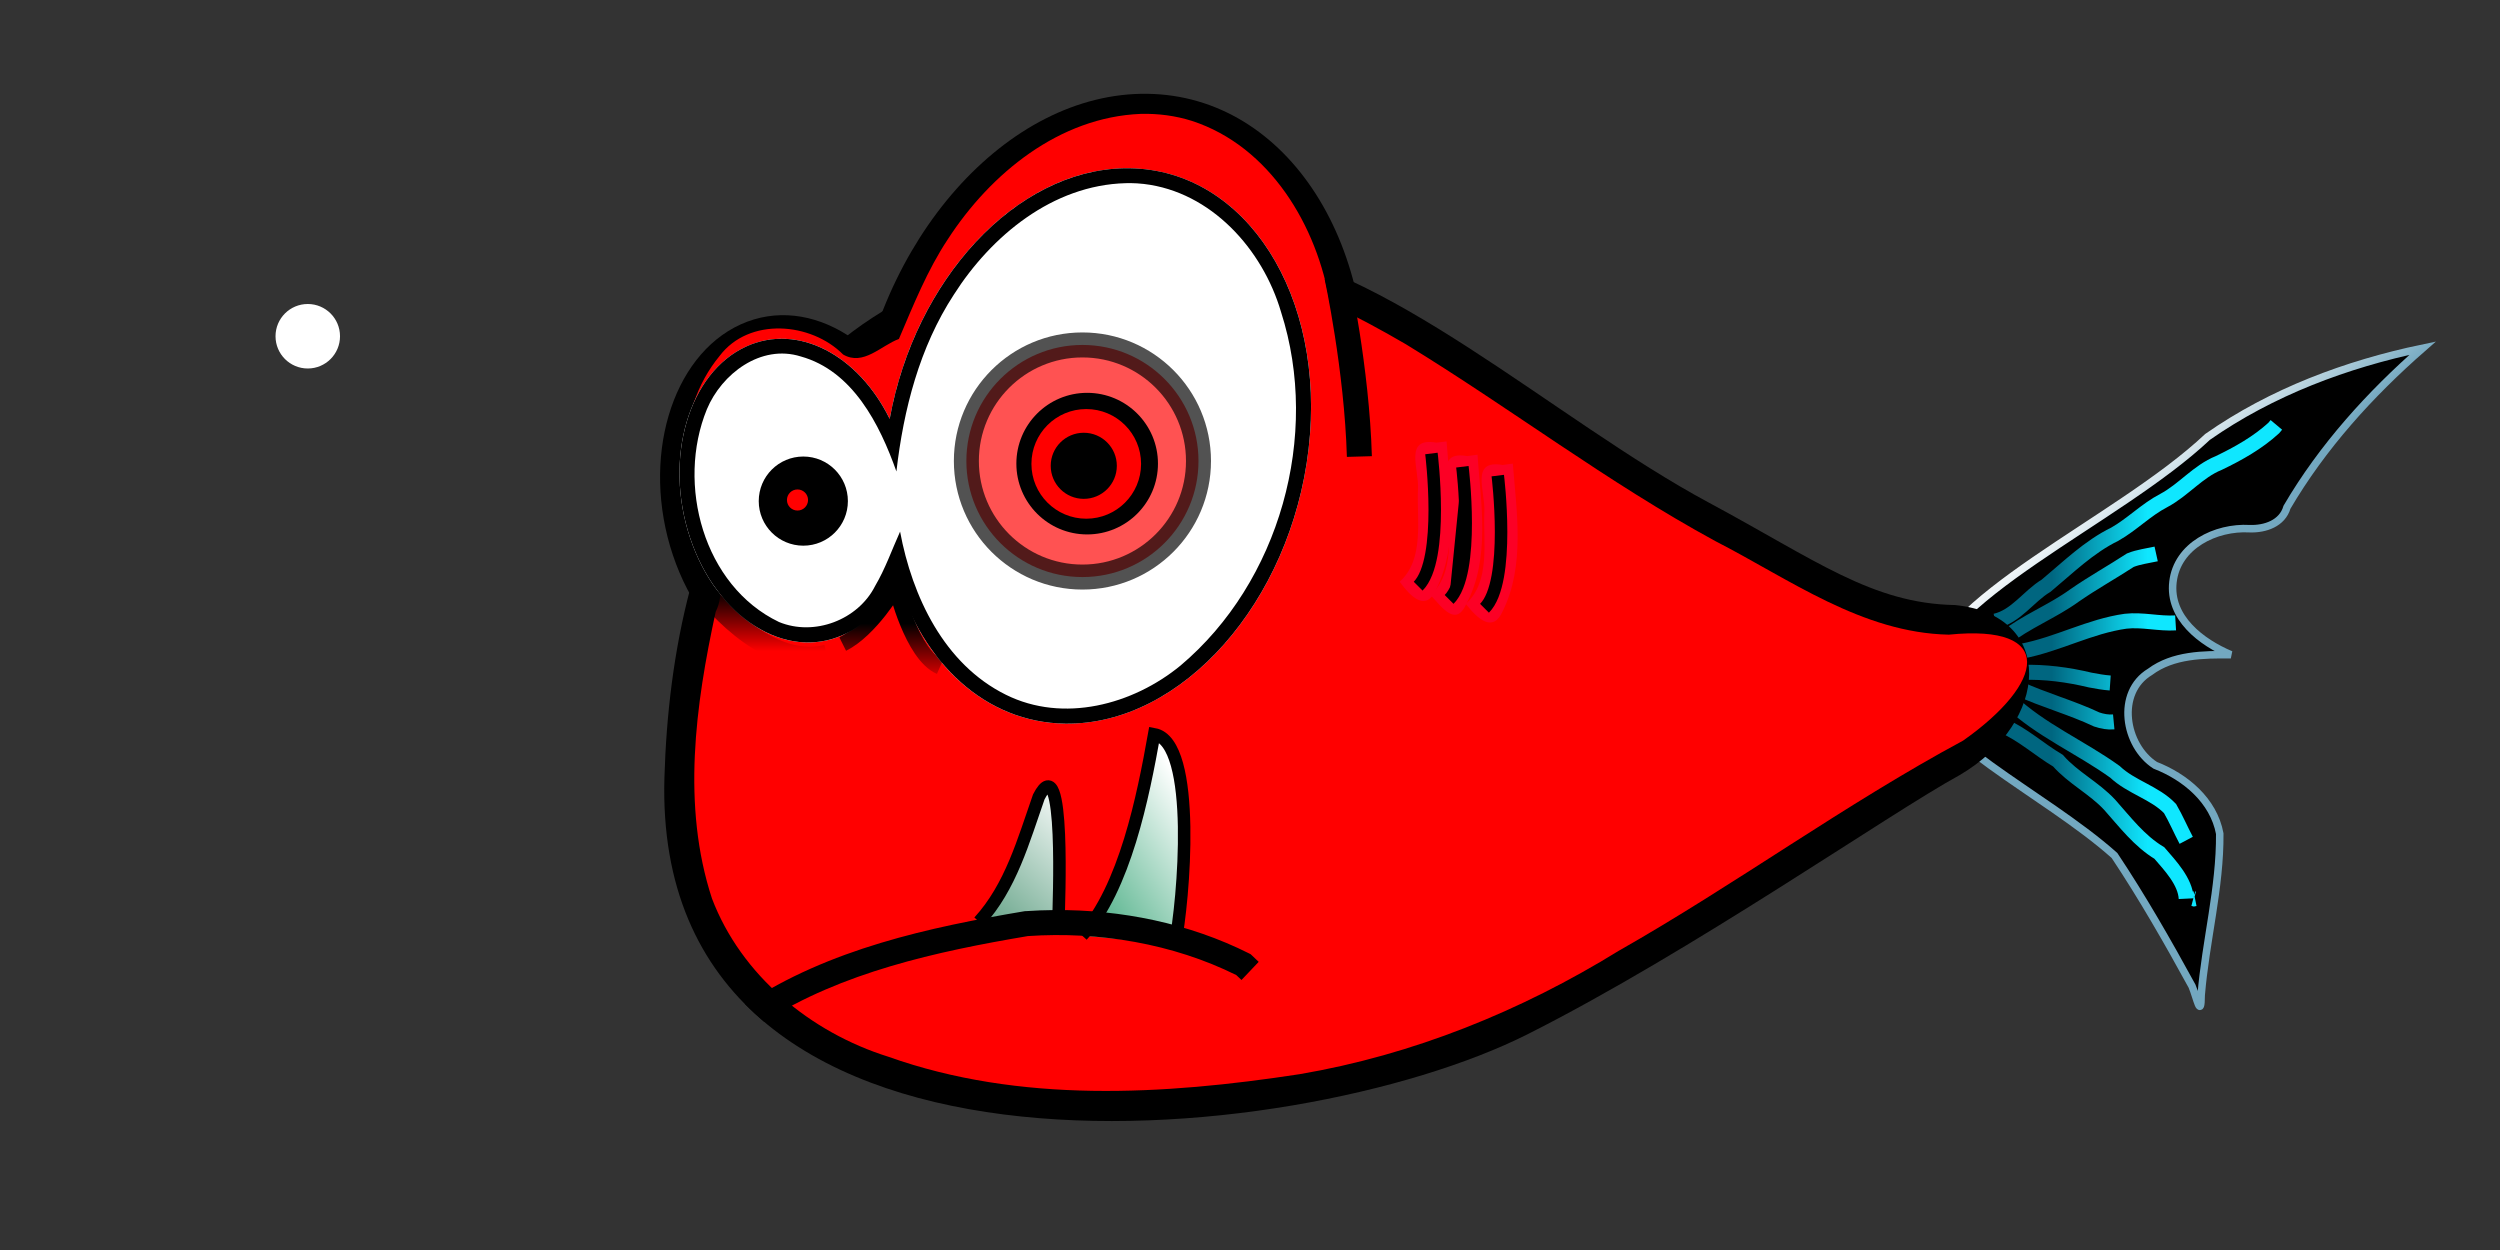
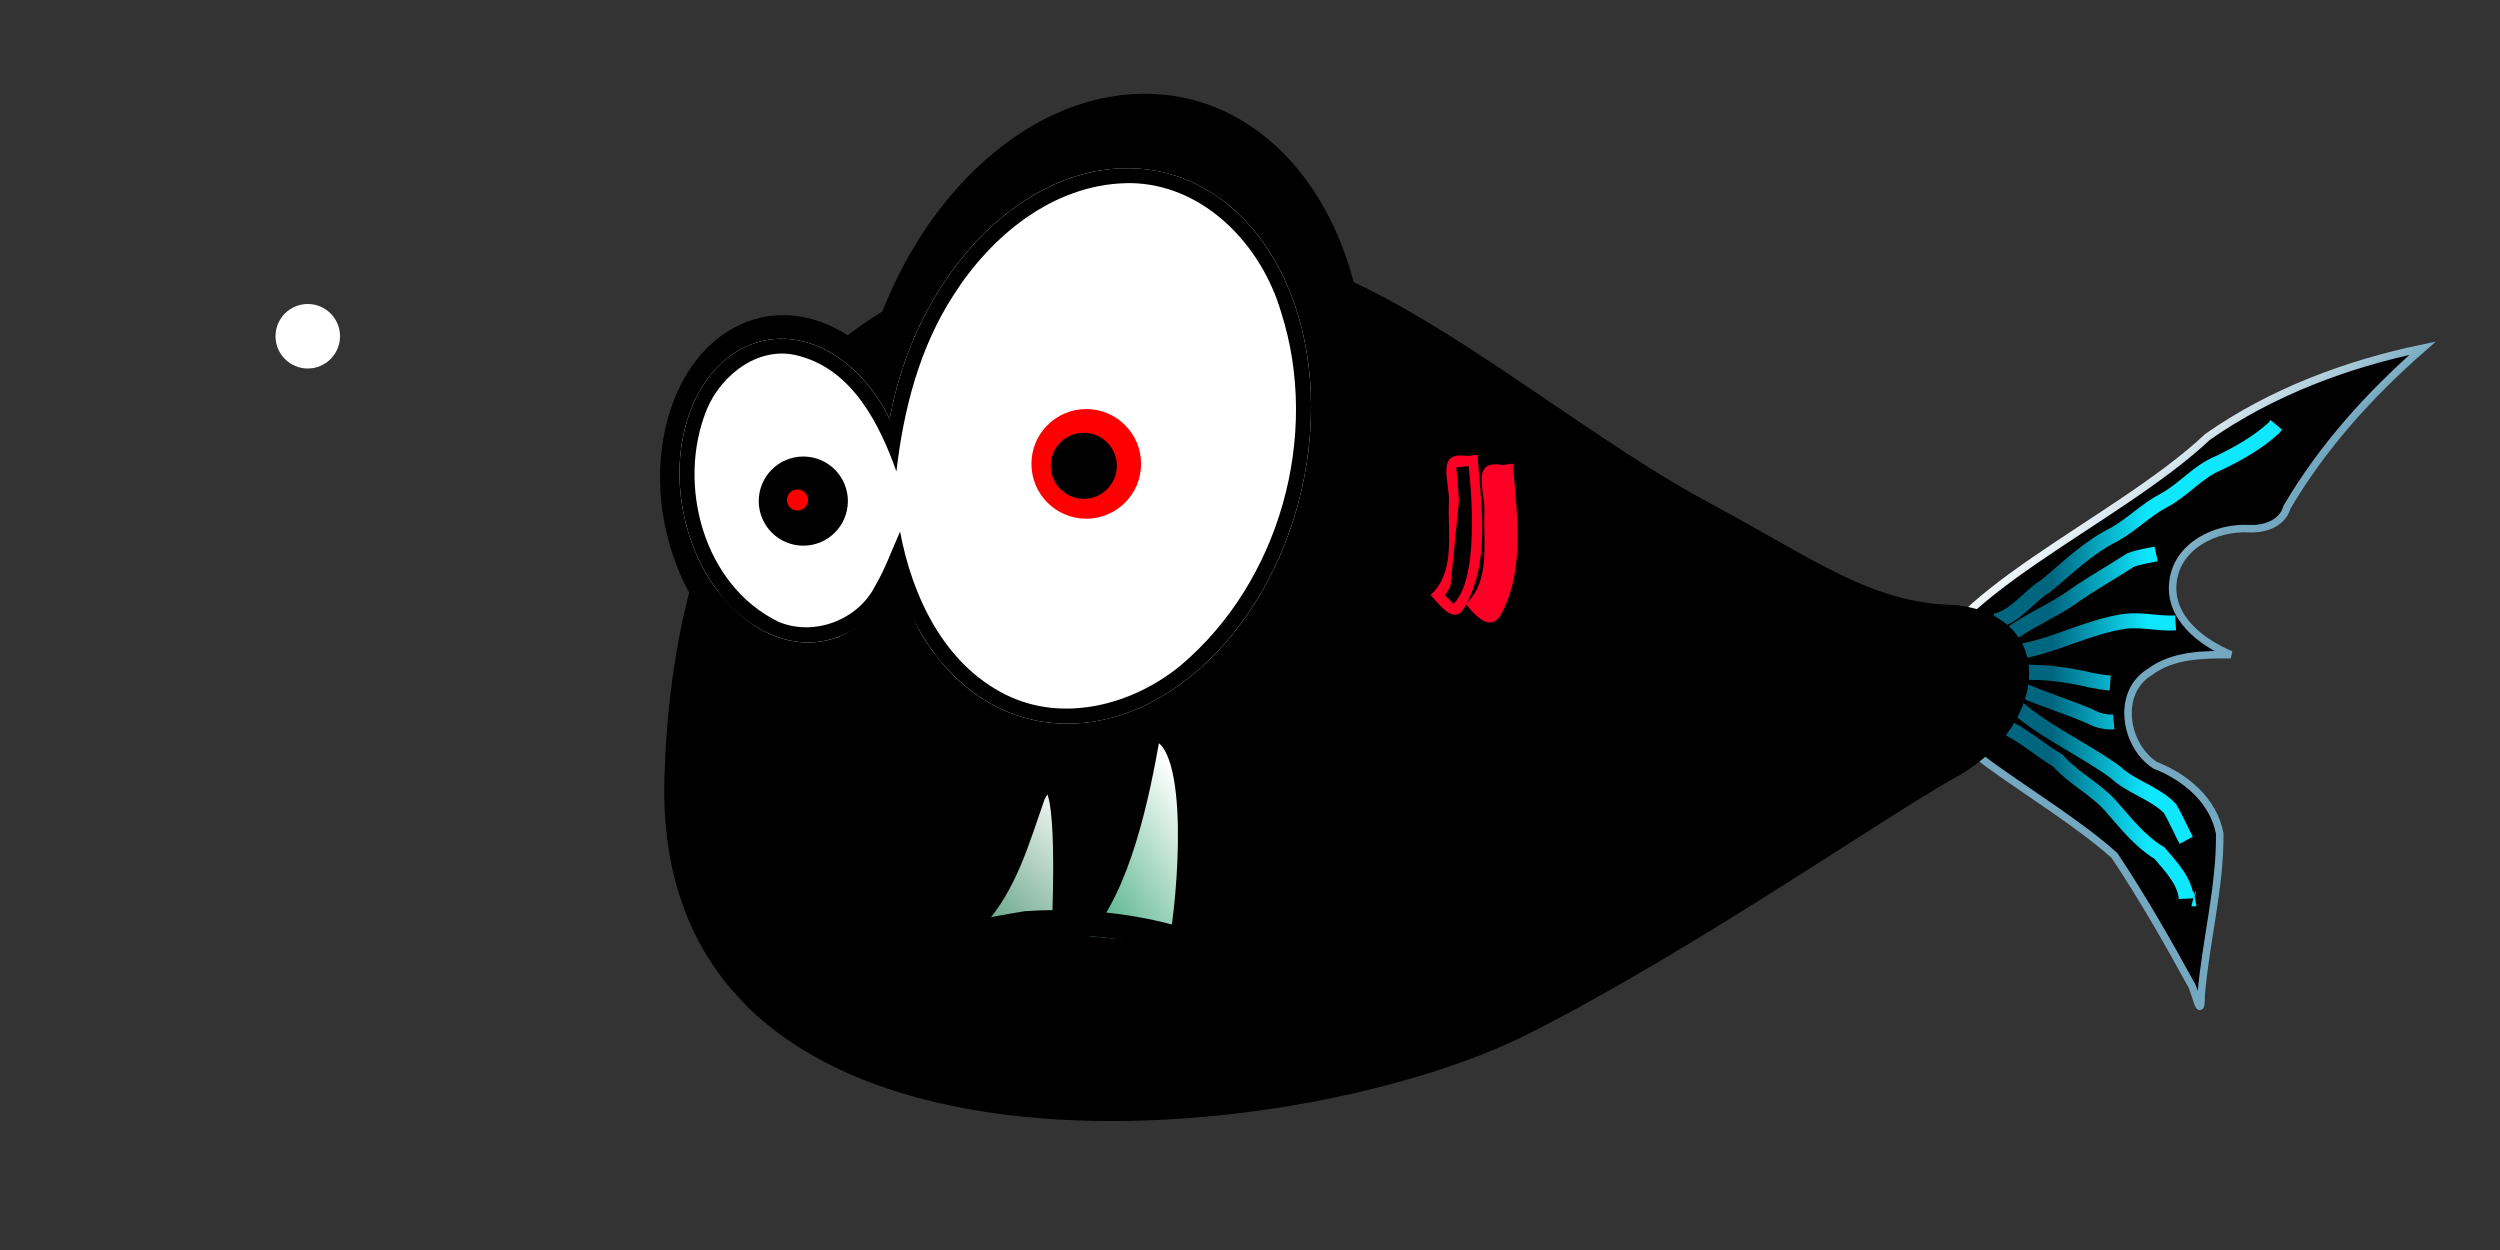
<svg xmlns="http://www.w3.org/2000/svg" xmlns:xlink="http://www.w3.org/1999/xlink" width="500" height="250">
  <rect width="100%" height="100%" fill="#333333" stroke="none" />
  <title>Red Fish 2</title>
  <defs>
    <linearGradient id="linearGradient29344">
      <stop offset="0" id="stop29346" stop-color="#3d8c8c" />
      <stop offset="1" id="stop29348" stop-opacity="0" stop-color="#3d8c8c" />
    </linearGradient>
    <linearGradient id="linearGradient23706">
      <stop id="stop23708" offset="0" stop-color="#006680" />
      <stop id="stop23710" offset="1" stop-color="#0fe7ff" />
    </linearGradient>
    <linearGradient id="linearGradient16625">
      <stop offset="0" id="stop16627" stop-color="#000000" />
      <stop offset="1" id="stop16629" stop-opacity="0" stop-color="#000000" />
    </linearGradient>
    <linearGradient id="linearGradient15853">
      <stop offset="0" id="stop15855" stop-color="#000000" />
      <stop offset="1" id="stop15857" stop-opacity="0" stop-color="#000000" />
    </linearGradient>
    <linearGradient id="linearGradient10467">
      <stop offset="0" id="stop10469" stop-color="#000000" />
      <stop offset="1" id="stop10471" stop-opacity="0" stop-color="#000000" />
    </linearGradient>
    <linearGradient id="linearGradient5017">
      <stop offset="0" id="stop5019" stop-color="#ffffff" />
      <stop offset="1" id="stop5021" stop-color="#73a8c0" />
    </linearGradient>
    <linearGradient id="linearGradient6810">
      <stop offset="0" id="stop6812" stop-color="#3b8a67" />
      <stop offset="1" id="stop6814" stop-color="#ffffff" />
    </linearGradient>
    <linearGradient id="linearGradient6421">
      <stop offset="0" id="stop6423" stop-color="#63b995" />
      <stop offset="1" id="stop6425" stop-color="#ffffff" />
    </linearGradient>
    <linearGradient xlink:href="#linearGradient23706" id="linearGradient2887" x1="0.2" y1="0.5" x2="0.542" y2="0.5" />
    <linearGradient xlink:href="#linearGradient16625" id="linearGradient3867" x1="0.917" y1="0.453" x2="0.917" y2="1.234" />
    <linearGradient xlink:href="#linearGradient15853" id="linearGradient3870" x1="Infinity" y1="0.028" x2="Infinity" y2="0.762" />
    <linearGradient xlink:href="#linearGradient10467" id="linearGradient3873" x1="Infinity" y1="Infinity" x2="Infinity" y2="Infinity" />
    <linearGradient xlink:href="#linearGradient6421" id="linearGradient3924" x1="0.5" y1="1.075" x2="1.061" y2="0.39" />
    <linearGradient xlink:href="#linearGradient6810" id="linearGradient3930" x1="0.5" y1="1.542" x2="1.078" y2="0.271" />
    <linearGradient xlink:href="#linearGradient5017" id="linearGradient3941" x1="0.392" y1="0.173" x2="0.5" y2="0.34" />
    <radialGradient xlink:href="#linearGradient29344" id="radialGradient29350" cx="343.75" cy="137.5" fx="343.75" fy="137.5" r="57.25" gradientTransform="matrix(1, 0, 0, 0.14, 0, 118.286)" gradientUnits="userSpaceOnUse" />
  </defs>
  <g>
    <title>Layer 1</title>
    <path d="m422.897,171.096c5.609,8.42 10.676,17.294 15.513,26.137c0.953,2.29 1.801,6.738 1.826,1.805c0.883,-10.788 3.805,-21.501 3.714,-32.304c-1.237,-6.648 -6.904,-11.345 -12.905,-13.673c-6.114,-3.93 -7.896,-14.567 -1.037,-18.693c4.603,-3.424 10.647,-3.47 16.162,-3.423c-5.869,-2.462 -12.421,-7.396 -11.577,-14.565c0.848,-7.287 8.594,-11.026 15.312,-10.643c3.111,0.114 6.553,-1.053 7.491,-4.288c7.107,-12.131 16.638,-22.625 27.136,-31.813c-15.233,3.183 -30.211,8.784 -43.009,17.739c-18.106,17.058 -55.089,32.316 -56.745,49.271c-1.03,10.547 23.87,21.749 38.12,34.45z" id="path8912" stroke-dashoffset="0" stroke-miterlimit="4" stroke-width="1.5" stroke="url(#linearGradient3941)" fill-rule="nonzero" fill="#000000" />
    <path d="m399.059,124.223c4.182,-0.964 6.631,-4.954 10.176,-7.089c4.401,-3.666 8.529,-7.756 13.732,-10.299c3.463,-1.967 6.237,-4.885 9.789,-6.731c3.968,-2.105 6.798,-5.807 11.008,-7.511c3.914,-1.883 7.779,-4.053 10.986,-6.988l0.524,-0.626m-54.447,42.78c4.362,-3.449 9.654,-5.448 14.106,-8.686c3.62,-2.51 7.488,-4.661 11.145,-7.041c1.651,-0.66 3.43,-0.861 5.154,-1.243m-30.759,34.295c4.065,1.749 7.358,4.818 11.124,7.057c3.046,3.456 7.228,5.46 10.343,8.823c3.092,3.468 5.89,7.199 9.934,9.644c2.178,2.53 5.194,5.693 5.368,9.125m1.414,0l0.152,0.04l0.201,-0.04m-37.123,-39.598c6.204,5.903 14.214,9.272 21.108,14.237c3.241,3.074 7.952,4.144 11.016,7.342c1.194,2.057 2.12,4.252 3.231,6.352m-33.588,-30.406c5.125,2.374 10.604,3.832 15.703,6.242c1.086,0.363 2.24,0.585 3.389,0.476m-18.385,-14.142c7.107,-1.341 13.592,-4.997 20.763,-5.991c3.355,-0.376 6.653,0.538 9.997,0.335m-30.759,9.899c4.635,-0.158 9.217,0.463 13.709,1.536c1.315,0.244 2.633,0.49 3.969,0.585" id="path22901" stroke-miterlimit="4" stroke-width="3" stroke="url(#linearGradient2887)" fill-rule="evenodd" fill="#000000" />
    <path d="m230.712,48.604c-76.216,0.587 -96.366,56.482 -97.828,106.953c-2.502,87.633 125.891,74.834 172.625,51.297c33.033,-16.637 72.3,-44.129 86.433,-51.841c17.972,-10.541 19.373,-31.959 -0.938,-34.004c-16.608,-0.298 -27.914,-9.032 -49.23,-20.483c-31.082,-16.697 -65.341,-48.795 -95.063,-51.297c-5.591,-0.471 -10.919,-0.664 -16,-0.625z" id="path4789" stroke-dashoffset="0" stroke-miterlimit="4" stroke-width="10" fill-rule="nonzero" fill="#000000" />
    <path id="path4758" d="m272.619,86.342c-4.277,36.935 -30.523,66.56 -58.622,66.17c-28.099,-0.39 -47.412,-30.648 -43.135,-67.583c4.277,-36.935 30.523,-66.56 58.622,-66.17c28.099,0.39 47.412,30.648 43.135,67.583z" stroke-dashoffset="0" stroke-miterlimit="4" stroke-width="9.457" fill-rule="nonzero" fill="#000000" />
    <path id="path4785" d="m185.042,88.188c6.439,19.186 0.363,39.854 -13.571,46.163c-13.934,6.309 -30.449,-4.13 -36.888,-23.316c-6.439,-19.186 -0.363,-39.854 13.571,-46.163c13.934,-6.309 30.449,4.13 36.888,23.316z" stroke-dashoffset="0" stroke-miterlimit="4" stroke-width="9.457" fill-rule="nonzero" fill="#000000" />
-     <path id="path10475" d="m228.157,22.776c-16.272,0.653 -30.054,11.896 -38.594,25.078c-4.107,6.193 -6.87,13.127 -9.781,19.938c-3.545,1.291 -7.11,5.477 -11.156,3.109c-6.425,-6.461 -18.816,-7.51 -24.703,0.281c-9.169,11.132 -8.571,27.686 -2.281,39.984c2.328,3.226 3.316,7.499 1.497,11.194c-4.06,18.675 -6.816,38.784 -0.747,57.337c5.843,15.362 19.713,26.777 35.25,31.641c26.299,9.373 55.085,7.666 82.266,3.5c22.667,-3.853 44.29,-12.617 63.8,-24.655c23.355,-13.253 45.239,-29.318 68.919,-42.063c16.32,-11.496 18.743,-23.367 -2.859,-21.188c-17.359,-0.361 -31.826,-11.081 -46.702,-18.713c-21.511,-11.696 -41.029,-26.629 -61.908,-39.381c-4.897,-2.859 -9.992,-5.621 -15.141,-8.016c-2.53,-15.586 -11.988,-31.54 -27.625,-36.641c-3.305,-1.042 -6.745,-1.49 -10.234,-1.406z" stroke-dashoffset="0" stroke-miterlimit="4" stroke-width="9.457" fill-rule="nonzero" fill="#ff0000" />
    <g id="g27390" fill="#3e6763">
      <path id="path27366" d="m293.469,91.219c-6.511,-1.148 -3.456,5.195 -3.688,9.25c-0.268,6.118 1.377,14.017 -3.688,18.531c2.351,2.497 5.04,6.412 7.125,1.875c4.885,-9.061 2.97,-20.075 2.281,-29.938c-0.677,0.094 -1.354,0.188 -2.031,0.281z" stroke-miterlimit="4" stroke-width="2.5" fill-rule="evenodd" fill="#fc0025" />
      <path id="path27368" d="m300.531,93c-6.535,-1.157 -3.457,5.242 -3.656,9.312c-0.269,6.098 1.29,13.956 -3.719,18.469c2.358,2.986 5.441,5.899 7.406,1.406c4.46,-9.039 2.772,-19.757 2,-29.469c-0.677,0.094 -1.354,0.188 -2.031,0.281z" stroke-miterlimit="4" stroke-width="2.5" fill-rule="evenodd" fill="#fc0025" />
-       <path id="path27370" d="m287.281,88.531c-6.599,-1.164 -3.417,5.294 -3.688,9.344c-0.266,6.086 1.348,13.963 -3.656,18.469c2.314,3.185 5.301,6.041 7.312,1.5c4.489,-9.063 2.811,-19.813 2.062,-29.562c-0.677,0.083 -1.354,0.167 -2.031,0.25z" stroke-miterlimit="4" stroke-width="2.5" fill-rule="evenodd" fill="#fc0025" />
    </g>
    <path id="path24433" d="m338.206,112.625c-2.209,3.826 -20.769,-2.754 -41.456,-14.697c-20.686,-11.943 -35.665,-24.727 -33.456,-28.553c2.209,-3.826 20.769,2.754 41.456,14.697c20.686,11.943 35.665,24.727 33.456,28.553z" stroke-dashoffset="0" stroke-miterlimit="4" marker-end="none" marker-mid="none" marker-start="none" stroke-linecap="square" fill-rule="nonzero" fill="url(#radialGradient29350)" />
    <path d="m195.793,184.341c6.393,-6.971 8.908,-16.279 11.967,-24.969c5.42,-10.549 3.943,22.537 3.954,24.084" id="path5239" stroke-miterlimit="4" stroke-width="2.5" stroke="#000000" fill-rule="evenodd" fill="url(#linearGradient3930)" />
    <path id="path4787" d="m179.931,88.637c5.347,15.932 0.301,33.094 -11.27,38.333c-11.571,5.239 -25.285,-3.429 -30.631,-19.361c-5.347,-15.932 -0.301,-33.094 11.27,-38.333c11.571,-5.239 25.285,3.429 30.631,19.361z" stroke-dashoffset="0" stroke-miterlimit="4" stroke-width="9.457" fill-rule="nonzero" fill="#ffffff" />
    <path id="path3417" d="m261.721,89.778c-3.551,30.67 -25.346,55.27 -48.679,54.946c-23.333,-0.324 -39.37,-25.45 -35.819,-56.12c3.551,-30.67 25.346,-55.27 48.679,-54.946c23.333,0.324 39.37,25.45 35.819,56.12z" stroke-dashoffset="0" stroke-miterlimit="4" stroke-width="9.457" fill-rule="nonzero" fill="#ffffff" />
    <path d="m216.406,187.11c8.593,-9.546 12.214,-27.807 14.437,-40.255c8.702,1.6 5.866,33.655 4.138,42.024" id="path5241" stroke-miterlimit="4" stroke-width="2.5" stroke="#000000" fill-rule="evenodd" fill="url(#linearGradient3924)" />
    <path d="m210.861,182.011c-1.911,0.015 -3.822,0.087 -5.719,0.219l-0.125,0l-0.125,0.016c-19.019,3.203 -39.124,7.531 -55.859,18.609c1.209,1.221 2.478,2.387 3.797,3.5c15.488,-9.874 34.353,-14.037 52.75,-17.141c14.214,-0.969 29.01,1.514 41.672,7.797c0.35,0.332 0.697,0.653 1.047,0.984l3.438,-3.625c-0.444,-0.421 -0.884,-0.845 -1.328,-1.266l-0.266,-0.25l-0.328,-0.172c-11.972,-6.015 -25.573,-8.776 -38.953,-8.672z" id="path4847" stroke-miterlimit="4" stroke-width="10" fill-rule="evenodd" fill="#000000" />
    <path d="m292.476,93.35c0,0 2.654,21.229 -2.654,26.536" id="path11234" stroke-miterlimit="4" stroke-width="2.5" stroke="#000000" fill-rule="evenodd" fill="#000000" />
-     <path id="path11236" d="m299.552,95.119c0,0 2.654,21.229 -2.654,26.536" stroke-miterlimit="4" stroke-width="2.5" stroke="#000000" fill-rule="evenodd" fill="none" />
    <path d="m286.284,90.697c0,0 2.654,21.229 -2.654,26.536" id="path11238" stroke-miterlimit="4" stroke-width="2.5" stroke="#000000" fill-rule="evenodd" fill="none" />
-     <path id="path5414" d="m239.698,92.2c0,12.82 -10.392,23.212 -23.212,23.212c-12.82,0 -23.212,-10.392 -23.212,-23.212c0,-12.82 10.392,-23.212 23.212,-23.212c12.82,0 23.212,10.392 23.212,23.212z" stroke-dashoffset="0" stroke-miterlimit="4" stroke-width="5" stroke="#000000" fill-rule="nonzero" fill="#ff0000" opacity="0.676" />
-     <path id="path7335" d="m231.592,92.726c0,7.82 -6.339,14.159 -14.159,14.159c-7.82,0 -14.159,-6.339 -14.159,-14.159c0,-7.82 6.339,-14.159 14.159,-14.159c7.82,0 14.159,6.339 14.159,14.159z" stroke-dashoffset="0" stroke-miterlimit="4" stroke-width="5" fill-rule="nonzero" fill="#000000" />
    <path id="path6952" d="m228.216,92.776c0,6.056 -4.91,10.966 -10.966,10.966c-6.056,0 -10.966,-4.91 -10.966,-10.966c0,-6.056 4.91,-10.966 10.966,-10.966c6.056,0 10.966,4.91 10.966,10.966z" stroke-dashoffset="0" stroke-miterlimit="4" stroke-width="5" fill-rule="nonzero" fill="#ff0000" />
    <path id="path7337" d="m223.366,93.161c0,3.651 -2.96,6.61 -6.611,6.61c-3.651,0 -6.611,-2.959 -6.611,-6.61c0,-3.651 2.96,-6.61 6.611,-6.61c3.651,0 6.611,2.959 6.611,6.61z" stroke-dashoffset="0" stroke-miterlimit="4" stroke-width="5" fill-rule="nonzero" fill="#000000" />
    <path id="path7349" d="m169.577,100.22c0,4.923 -3.991,8.915 -8.915,8.915c-4.924,0 -8.915,-3.991 -8.915,-8.915c0,-4.924 3.991,-8.915 8.915,-8.915c4.924,0 8.915,3.991 8.915,8.915z" stroke-dashoffset="0" stroke-miterlimit="4" fill-rule="nonzero" fill="#000000" />
    <path id="path7351" d="m68.003,67.249c0,3.562 -2.887,6.449 -6.449,6.449c-3.562,0 -6.449,-2.887 -6.449,-6.449c0,-3.562 2.887,-6.449 6.449,-6.449c3.562,0 6.449,2.887 6.449,6.449z" stroke-dashoffset="0" stroke-miterlimit="4" stroke-width="6" fill-rule="nonzero" fill="#ffffff" />
    <path d="m224.876,33.651c-21.697,0.383 -41.87,22.208 -46.938,50.141c-6.265,-12.771 -18.311,-19.193 -28.641,-14.516c-11.565,5.236 -16.609,22.404 -11.266,38.328c5.344,15.924 19.06,24.596 30.625,19.359c4.75,-2.151 8.405,-6.313 10.688,-11.578c5.199,17.274 17.747,29.122 33.703,29.344c23.321,0.324 45.122,-24.299 48.672,-54.953c3.549,-30.654 -12.491,-55.801 -35.812,-56.125c-0.345,-0.005 -0.687,-0.006 -1.031,0zm1.172,2.969c0.916,0.008 1.825,0.073 2.734,0.172c13.442,1.578 23.743,13.047 27.422,25.594c7.946,24.704 -0.291,54.04 -20.109,70.734c-9.552,7.842 -23.444,11.542 -34.922,5.828c-12.367,-6.123 -18.733,-19.657 -21.156,-32.625c-1.635,3.632 -2.958,7.42 -4.984,10.859c-3.423,6.817 -12.193,10.13 -19.234,7.219c-15.132,-7.253 -20.545,-27.581 -14.422,-42.547c2.949,-7.075 10.781,-13.072 18.781,-10.562c10.392,2.891 15.779,13.553 19.125,23c1.43,-12.414 4.619,-24.839 11.484,-35.359c7.474,-11.734 19.743,-21.91 34.359,-22.297c0.305,-0.01 0.617,-0.018 0.922,-0.016z" id="path7355" stroke-dashoffset="0" stroke-miterlimit="4" stroke-width="9.457" fill-rule="nonzero" fill="#000000" />
    <path d="m267.376,55.307c0,0 4,18.5 4.5,36" id="path7369" stroke-miterlimit="4" stroke-width="5" stroke="url(#linearGradient3873)" fill-rule="evenodd" fill="#2c7b7b" />
    <path d="m140.611,117.859c0,0 12.021,16.263 24.749,13.081" id="path15089" stroke-miterlimit="4" stroke-width="4" stroke="url(#linearGradient3870)" fill-rule="evenodd" fill="none" />
    <path d="m168.542,128.819c5.657,-2.828 10.607,-11.314 10.607,-11.314c0,0 3.182,13.435 8.839,15.91" id="path15861" stroke-miterlimit="4" stroke-width="3" stroke="url(#linearGradient3867)" fill-rule="evenodd" fill="none" />
    <path id="path5922" d="m161.611,100c0,1.166 -0.945,2.111 -2.111,2.111c-1.166,0 -2.111,-0.945 -2.111,-2.111c0,-1.166 0.945,-2.111 2.111,-2.111c1.166,0 2.111,0.945 2.111,2.111z" stroke-dashoffset="0" stroke-miterlimit="4" stroke-width="5" fill-rule="nonzero" fill="#ff0000" />
  </g>
</svg>